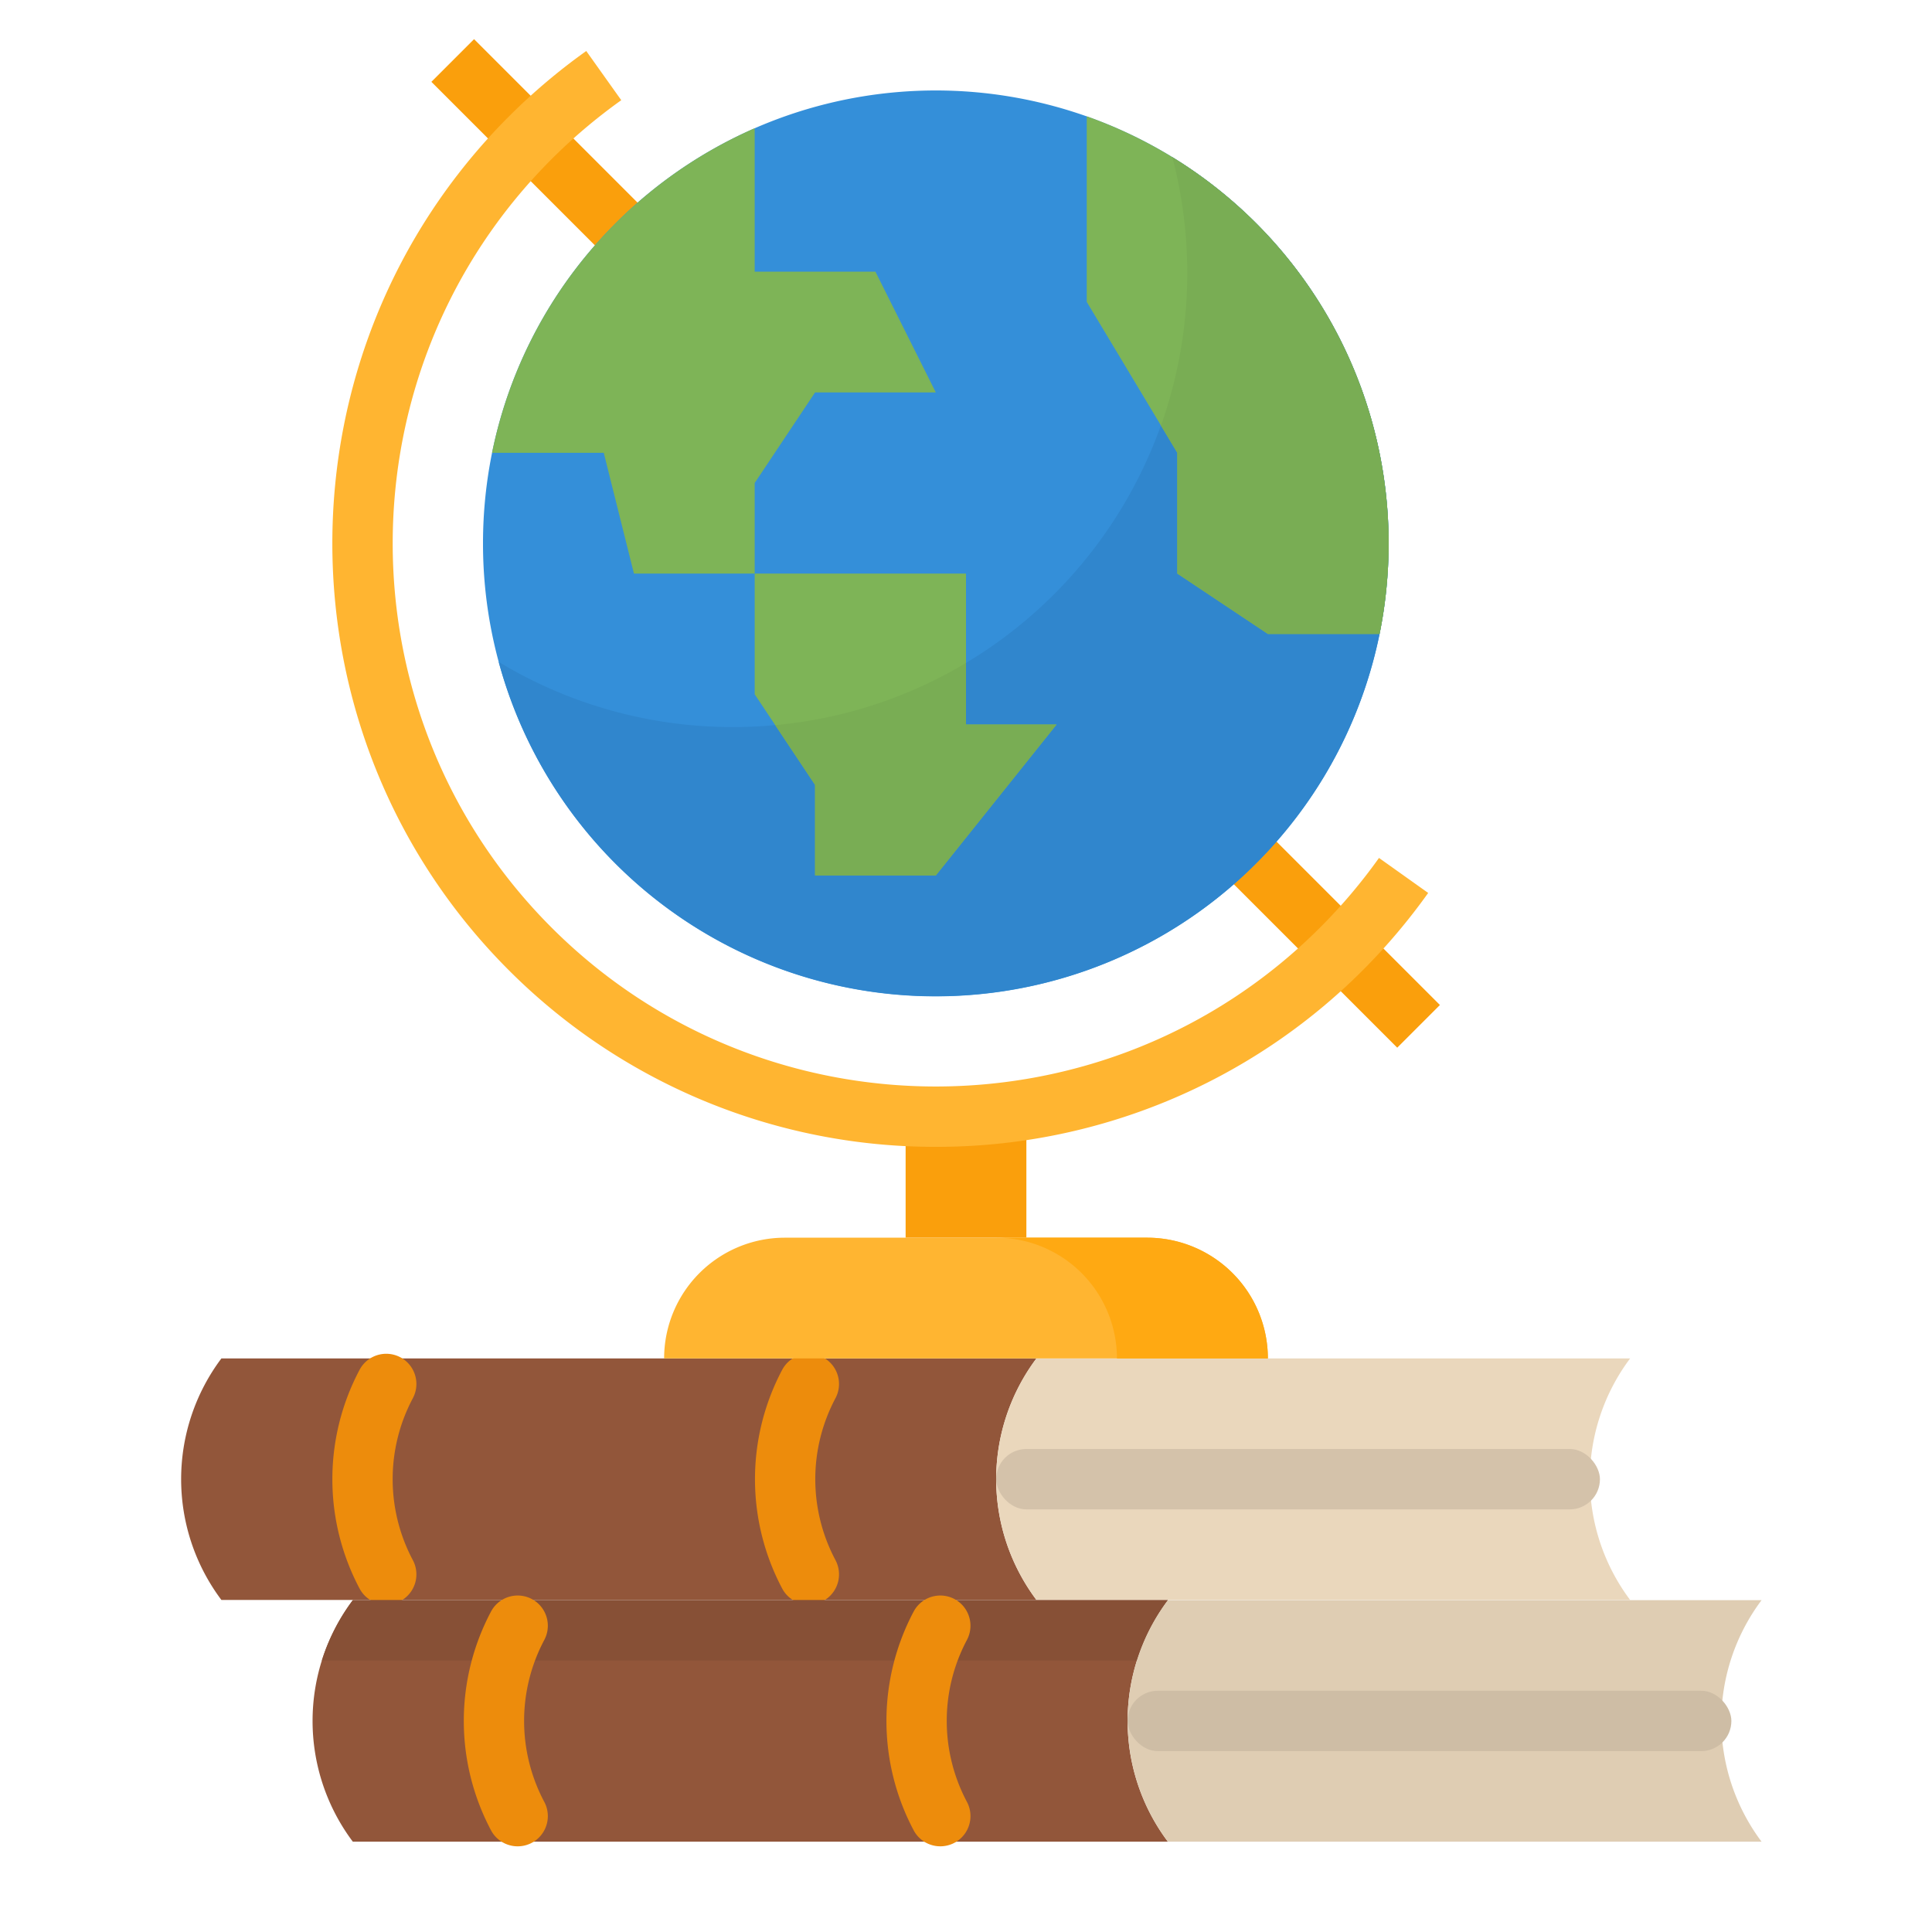
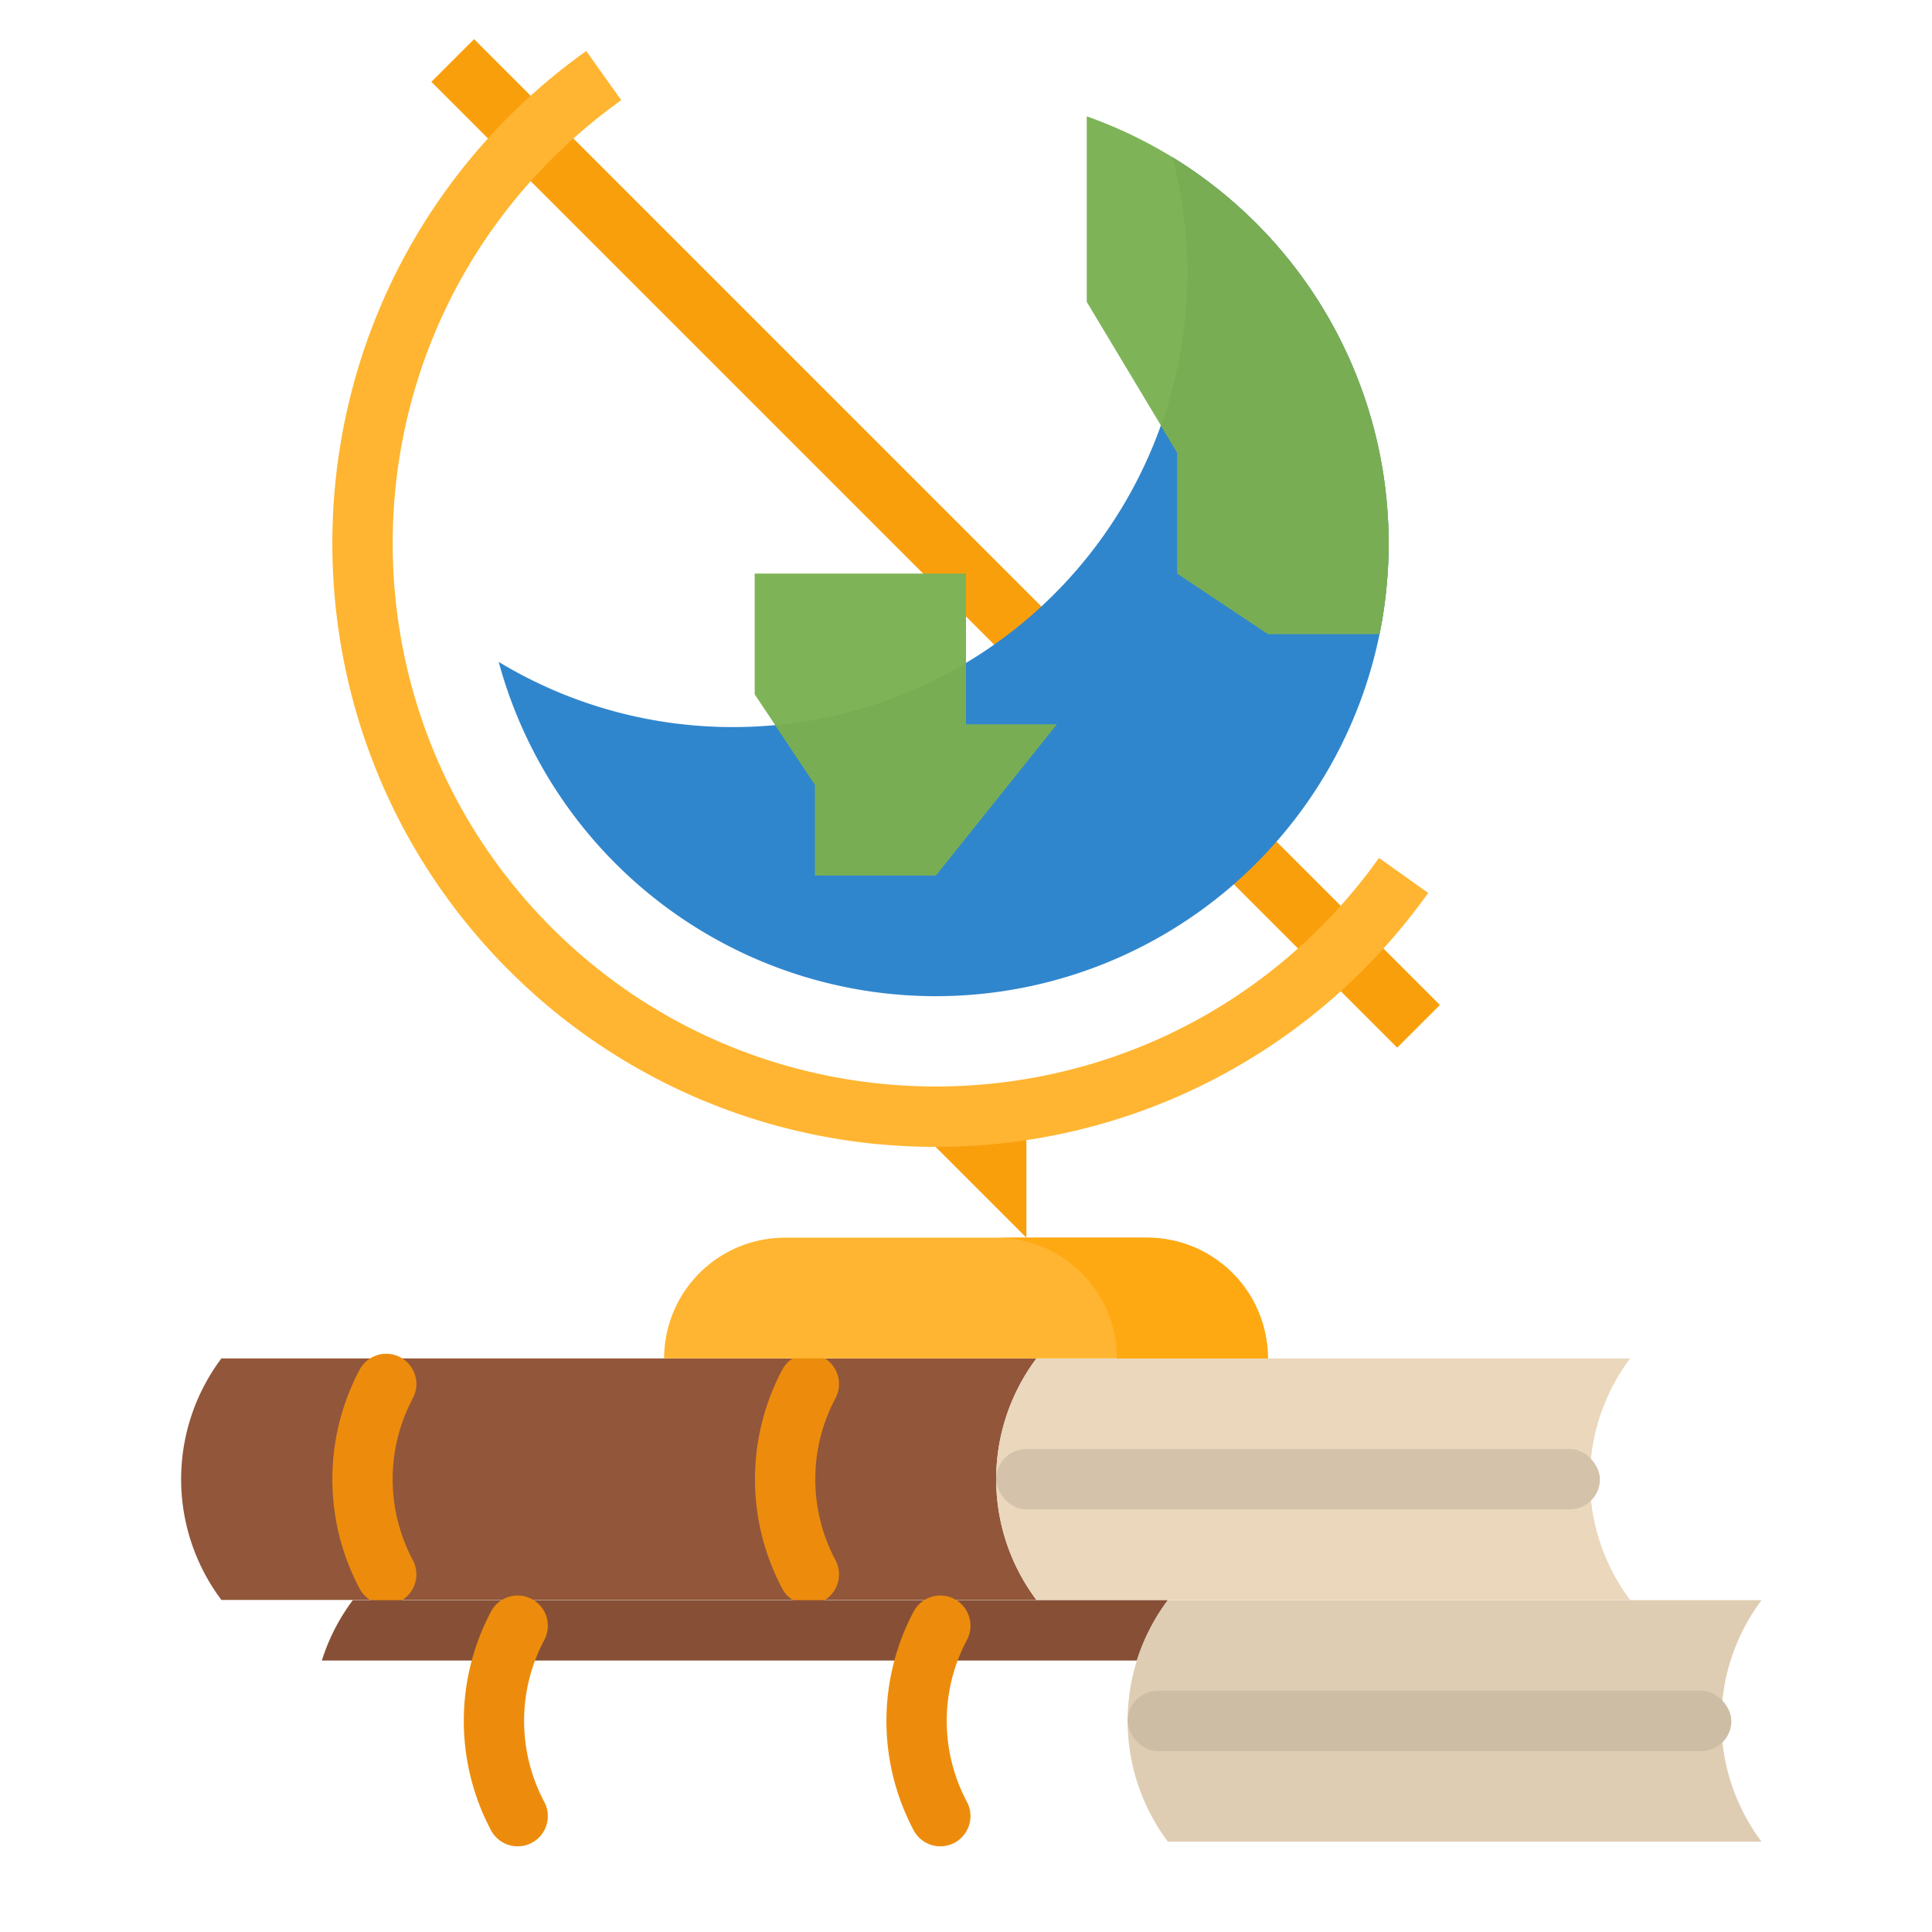
<svg xmlns="http://www.w3.org/2000/svg" height="512" viewBox="0 0 512 512" width="512">
  <g id="Flat">
-     <path d="m240 296h32v32h-32z" fill="#fa9f0c" />
+     <path d="m240 296h32v32z" fill="#fa9f0c" />
    <path d="m264 392a53.263 53.263 0 0 0 10.67 32h-216a53.334 53.334 0 0 1 0-64h216a53.369 53.369 0 0 0 -10.67 32z" fill="#92563a" />
    <path d="m432 360h-157.334a53.334 53.334 0 0 0 0 64h157.334a53.334 53.334 0 0 1 0-64z" fill="#ead7bc" />
    <rect fill="#d4c2aa" height="16" rx="8" width="160" x="264" y="384" />
    <path d="m219.163 360.372a8 8 0 0 0 -11.85 2.6 61.842 61.842 0 0 0 0 58.05 8 8 0 0 0 11.85 2.6 8.023 8.023 0 0 0 2.22-10.219 45.705 45.705 0 0 1 0-42.818 8.023 8.023 0 0 0 -2.22-10.213z" fill="#ed8c0c" />
    <path d="m95.313 362.975a61.842 61.842 0 0 0 0 58.05 8 8 0 0 0 11.85 2.6 8.023 8.023 0 0 0 2.22-10.219 45.705 45.705 0 0 1 0-42.818 8.023 8.023 0 0 0 -2.22-10.219 8 8 0 0 0 -11.85 2.606z" fill="#ed8c0c" />
    <path d="m208 328h96a32 32 0 0 1 32 32 0 0 0 0 1 0 0h-160a0 0 0 0 1 0 0 32 32 0 0 1 32-32z" fill="#ffb531" />
    <path d="m304 328h-40a32 32 0 0 1 32 32h40a32 32 0 0 0 -32-32z" fill="#ffa912" />
    <path d="m240-37.019h16v362.039h-16z" fill="#fa9f0c" transform="matrix(.707 -.707 .707 .707 -29.186 217.539)" />
    <path d="m248 303.925a159.505 159.505 0 0 1 -113.138-46.788c-62.383-62.384-62.383-163.89 0-226.274a161.691 161.691 0 0 1 20.5-17.346l9.278 13.036a145.481 145.481 0 0 0 -18.463 15.624c-56.145 56.145-56.145 147.5 0 203.647s147.5 56.144 203.646 0a145.606 145.606 0 0 0 15.624-18.462l13.035 9.277a161.615 161.615 0 0 1 -17.344 20.5 159.505 159.505 0 0 1 -113.138 46.786z" fill="#ffb531" />
-     <path d="m368 144a120.889 120.889 0 0 1 -2.4 24 119.568 119.568 0 0 1 -27.28 55 120.946 120.946 0 0 1 -11.32 11.32 119.954 119.954 0 0 1 -199-90.32 120.889 120.889 0 0 1 2.4-24 119.568 119.568 0 0 1 27.28-55 120.462 120.462 0 0 1 42.32-31.01 120.007 120.007 0 0 1 168 110.01z" fill="#348fd9" />
    <path d="m368 144a120.889 120.889 0 0 1 -2.4 24 119.568 119.568 0 0 1 -27.28 55 120.946 120.946 0 0 1 -11.32 11.32 120.014 120.014 0 0 1 -194.84-58.91 119.738 119.738 0 0 0 62.14 17.27q5.64 0 11.14-.52a119.34 119.34 0 0 0 50.56-16.48 120.475 120.475 0 0 0 54.68-134.03 119.929 119.929 0 0 1 57.32 102.35z" fill="#3086cd" />
    <g fill="#7eb457">
      <path d="m280 192-32 40h-32v-24l-10.56-15.84-5.44-8.16v-32h56v40z" />
-       <path d="m248 104h-32l-16 24v24h-32l-8-32h-29.6a119.568 119.568 0 0 1 27.28-55 120.462 120.462 0 0 1 42.32-31.01v38.01h32z" />
      <path d="m368 144a120.889 120.889 0 0 1 -2.4 24h-29.6l-24-16v-32l-4.33-7.22-19.67-32.78v-49.17a120.081 120.081 0 0 1 80 113.17z" />
    </g>
    <path d="m256 192h24l-32 40h-32v-24l-10.56-15.84a119.34 119.34 0 0 0 50.56-16.48z" fill="#79ad54" />
    <path d="m368 144a120.889 120.889 0 0 1 -2.4 24h-29.6l-24-16v-32l-4.33-7.22a120.845 120.845 0 0 0 3.01-71.13 119.929 119.929 0 0 1 57.32 102.35z" fill="#79ad54" />
-     <path d="m298.833 456.065a53.263 53.263 0 0 0 10.67 32h-216.003a53.334 53.334 0 0 1 0-64h216a53.369 53.369 0 0 0 -10.67 32z" fill="#92563a" />
    <path d="m309.5 424.065a53.071 53.071 0 0 0 -8.21 16h-216a53.071 53.071 0 0 1 8.21-16z" fill="#875036" />
    <path d="m466.833 424.065h-157.333a53.334 53.334 0 0 0 0 64h157.333a53.334 53.334 0 0 1 0-64z" fill="#dfcdb3" />
    <rect fill="#cebda5" height="16" rx="8" width="160" x="298.833" y="448.065" />
    <path d="m254 424.437a8 8 0 0 0 -11.85 2.6 61.842 61.842 0 0 0 0 58.05 8 8 0 0 0 11.85 2.6 8.022 8.022 0 0 0 2.22-10.218 45.707 45.707 0 0 1 0-42.819 8.023 8.023 0 0 0 -2.22-10.213z" fill="#ed8c0c" />
    <path d="m130.146 427.04a61.842 61.842 0 0 0 0 58.05 8 8 0 0 0 11.85 2.6 8.022 8.022 0 0 0 2.22-10.218 45.707 45.707 0 0 1 0-42.819 8.023 8.023 0 0 0 -2.216-10.216 8 8 0 0 0 -11.854 2.603z" fill="#ed8c0c" />
  </g>
</svg>